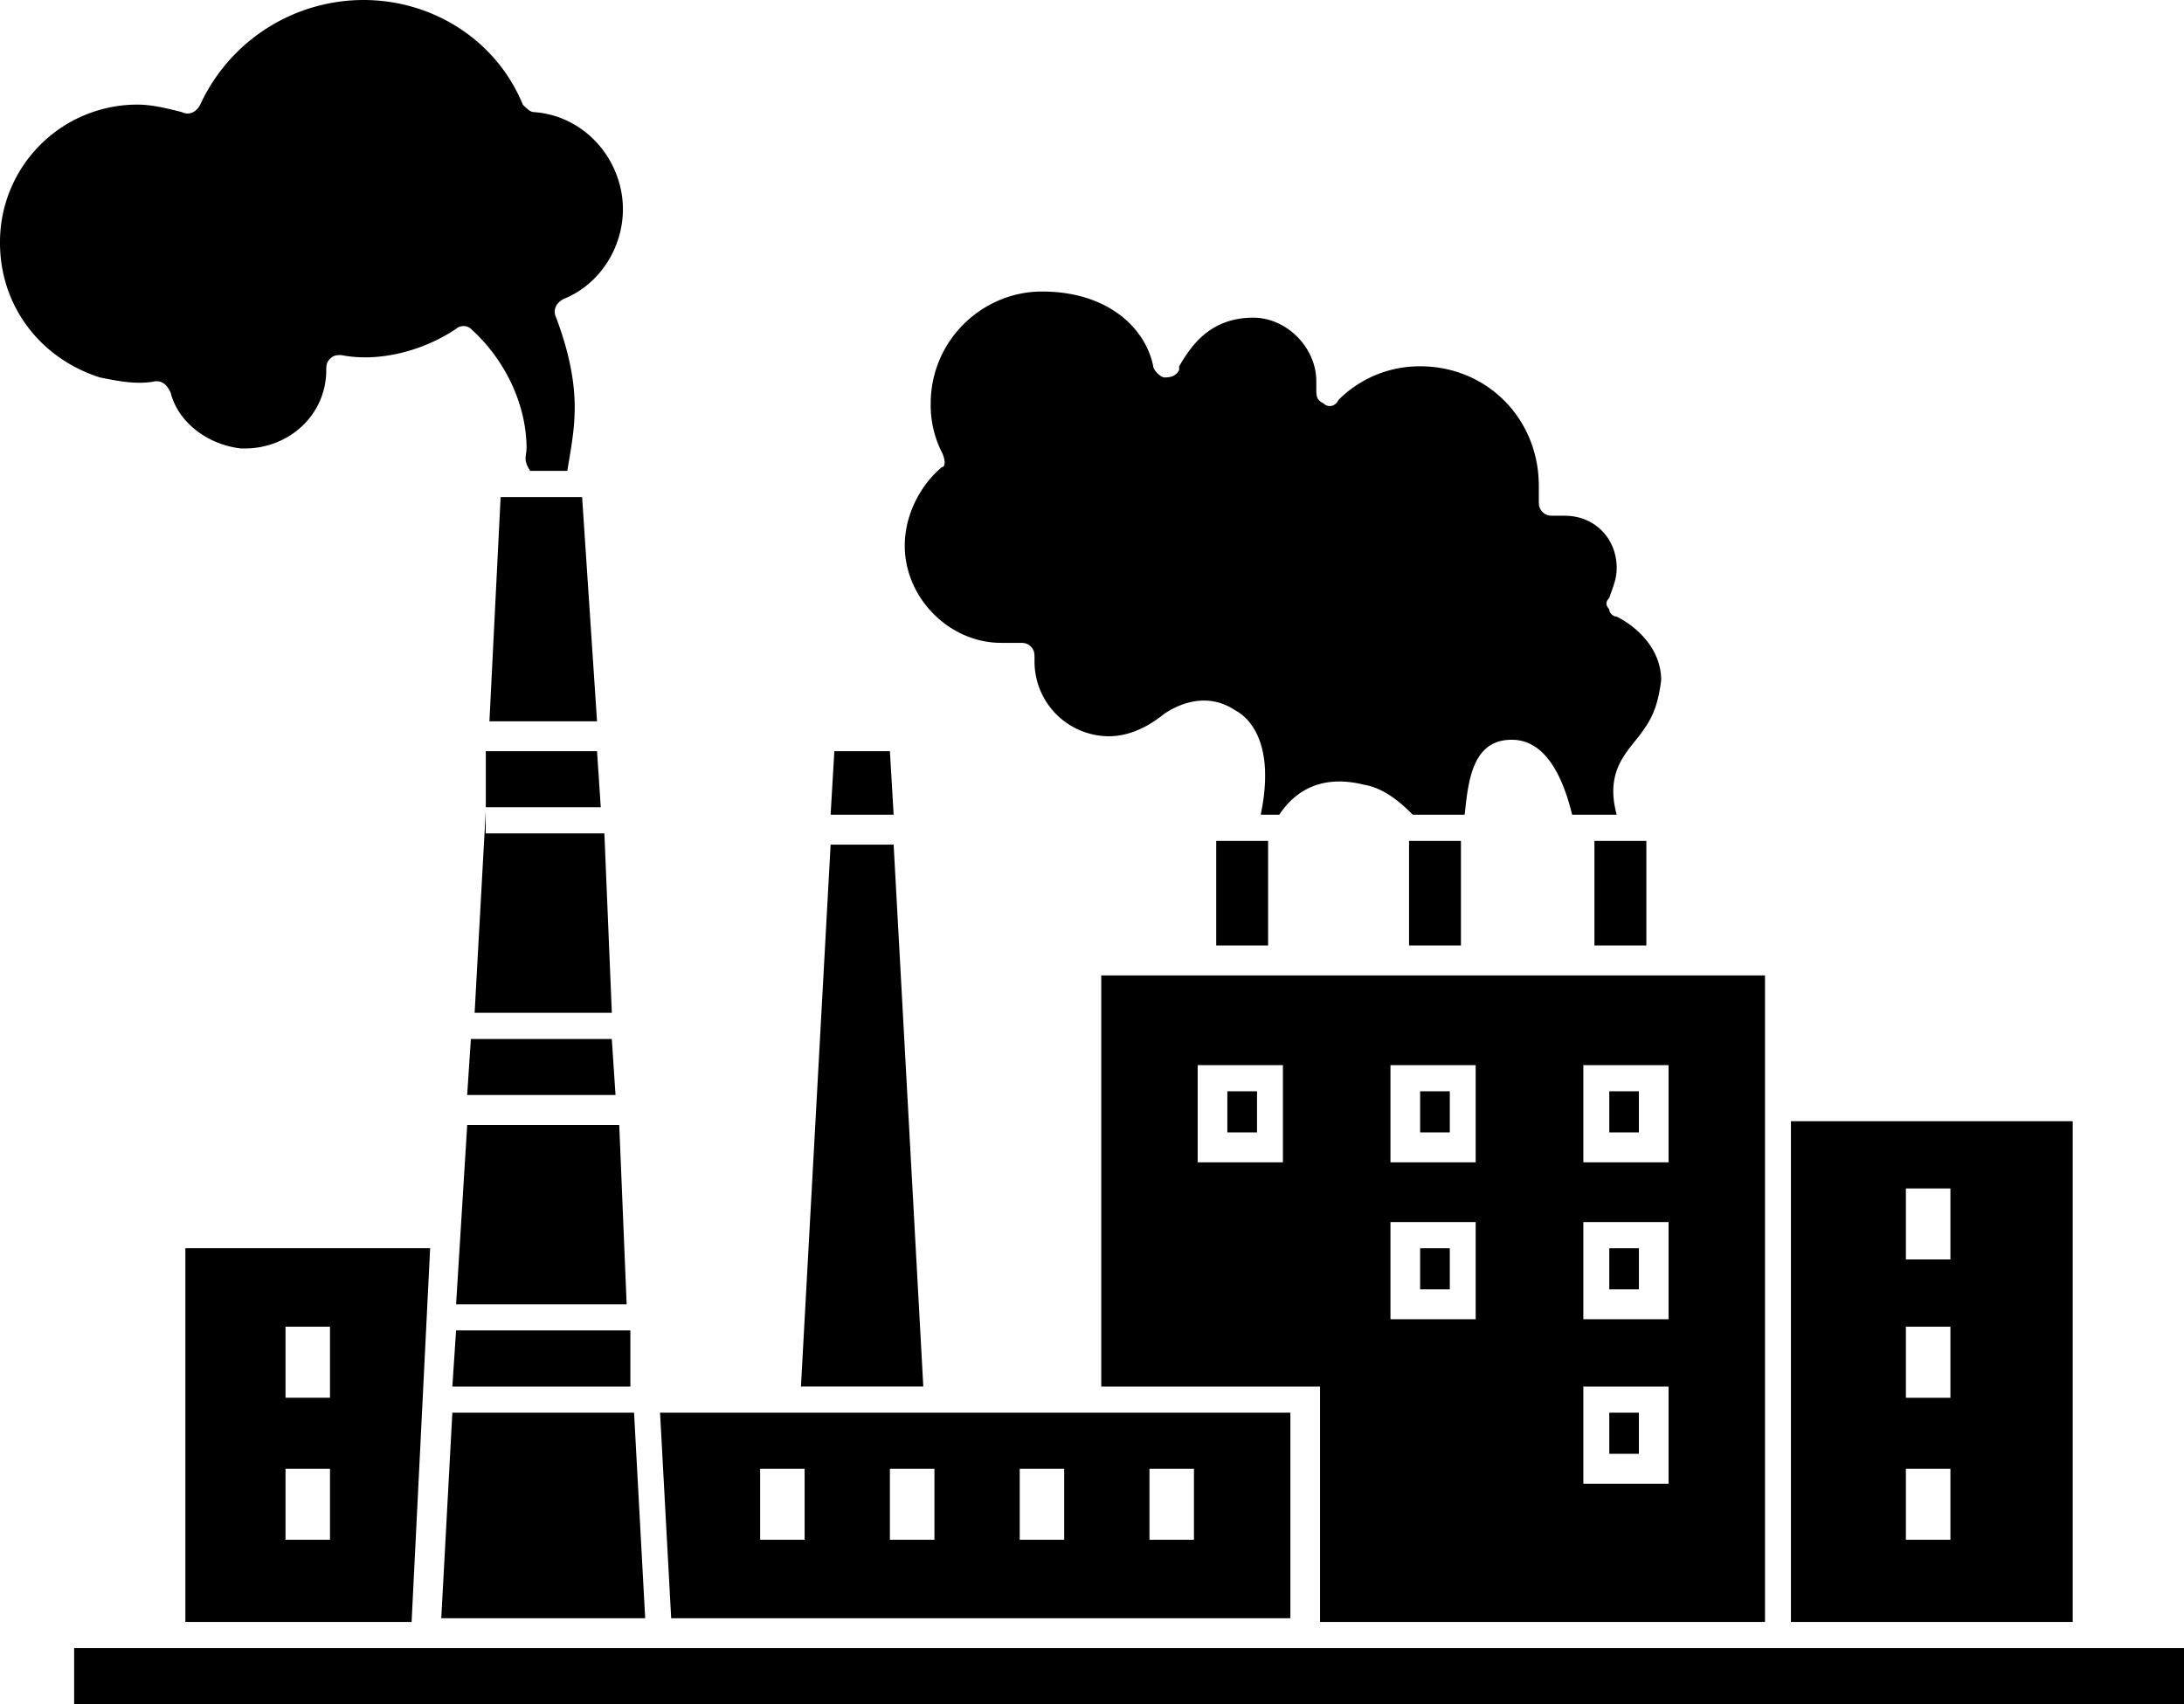
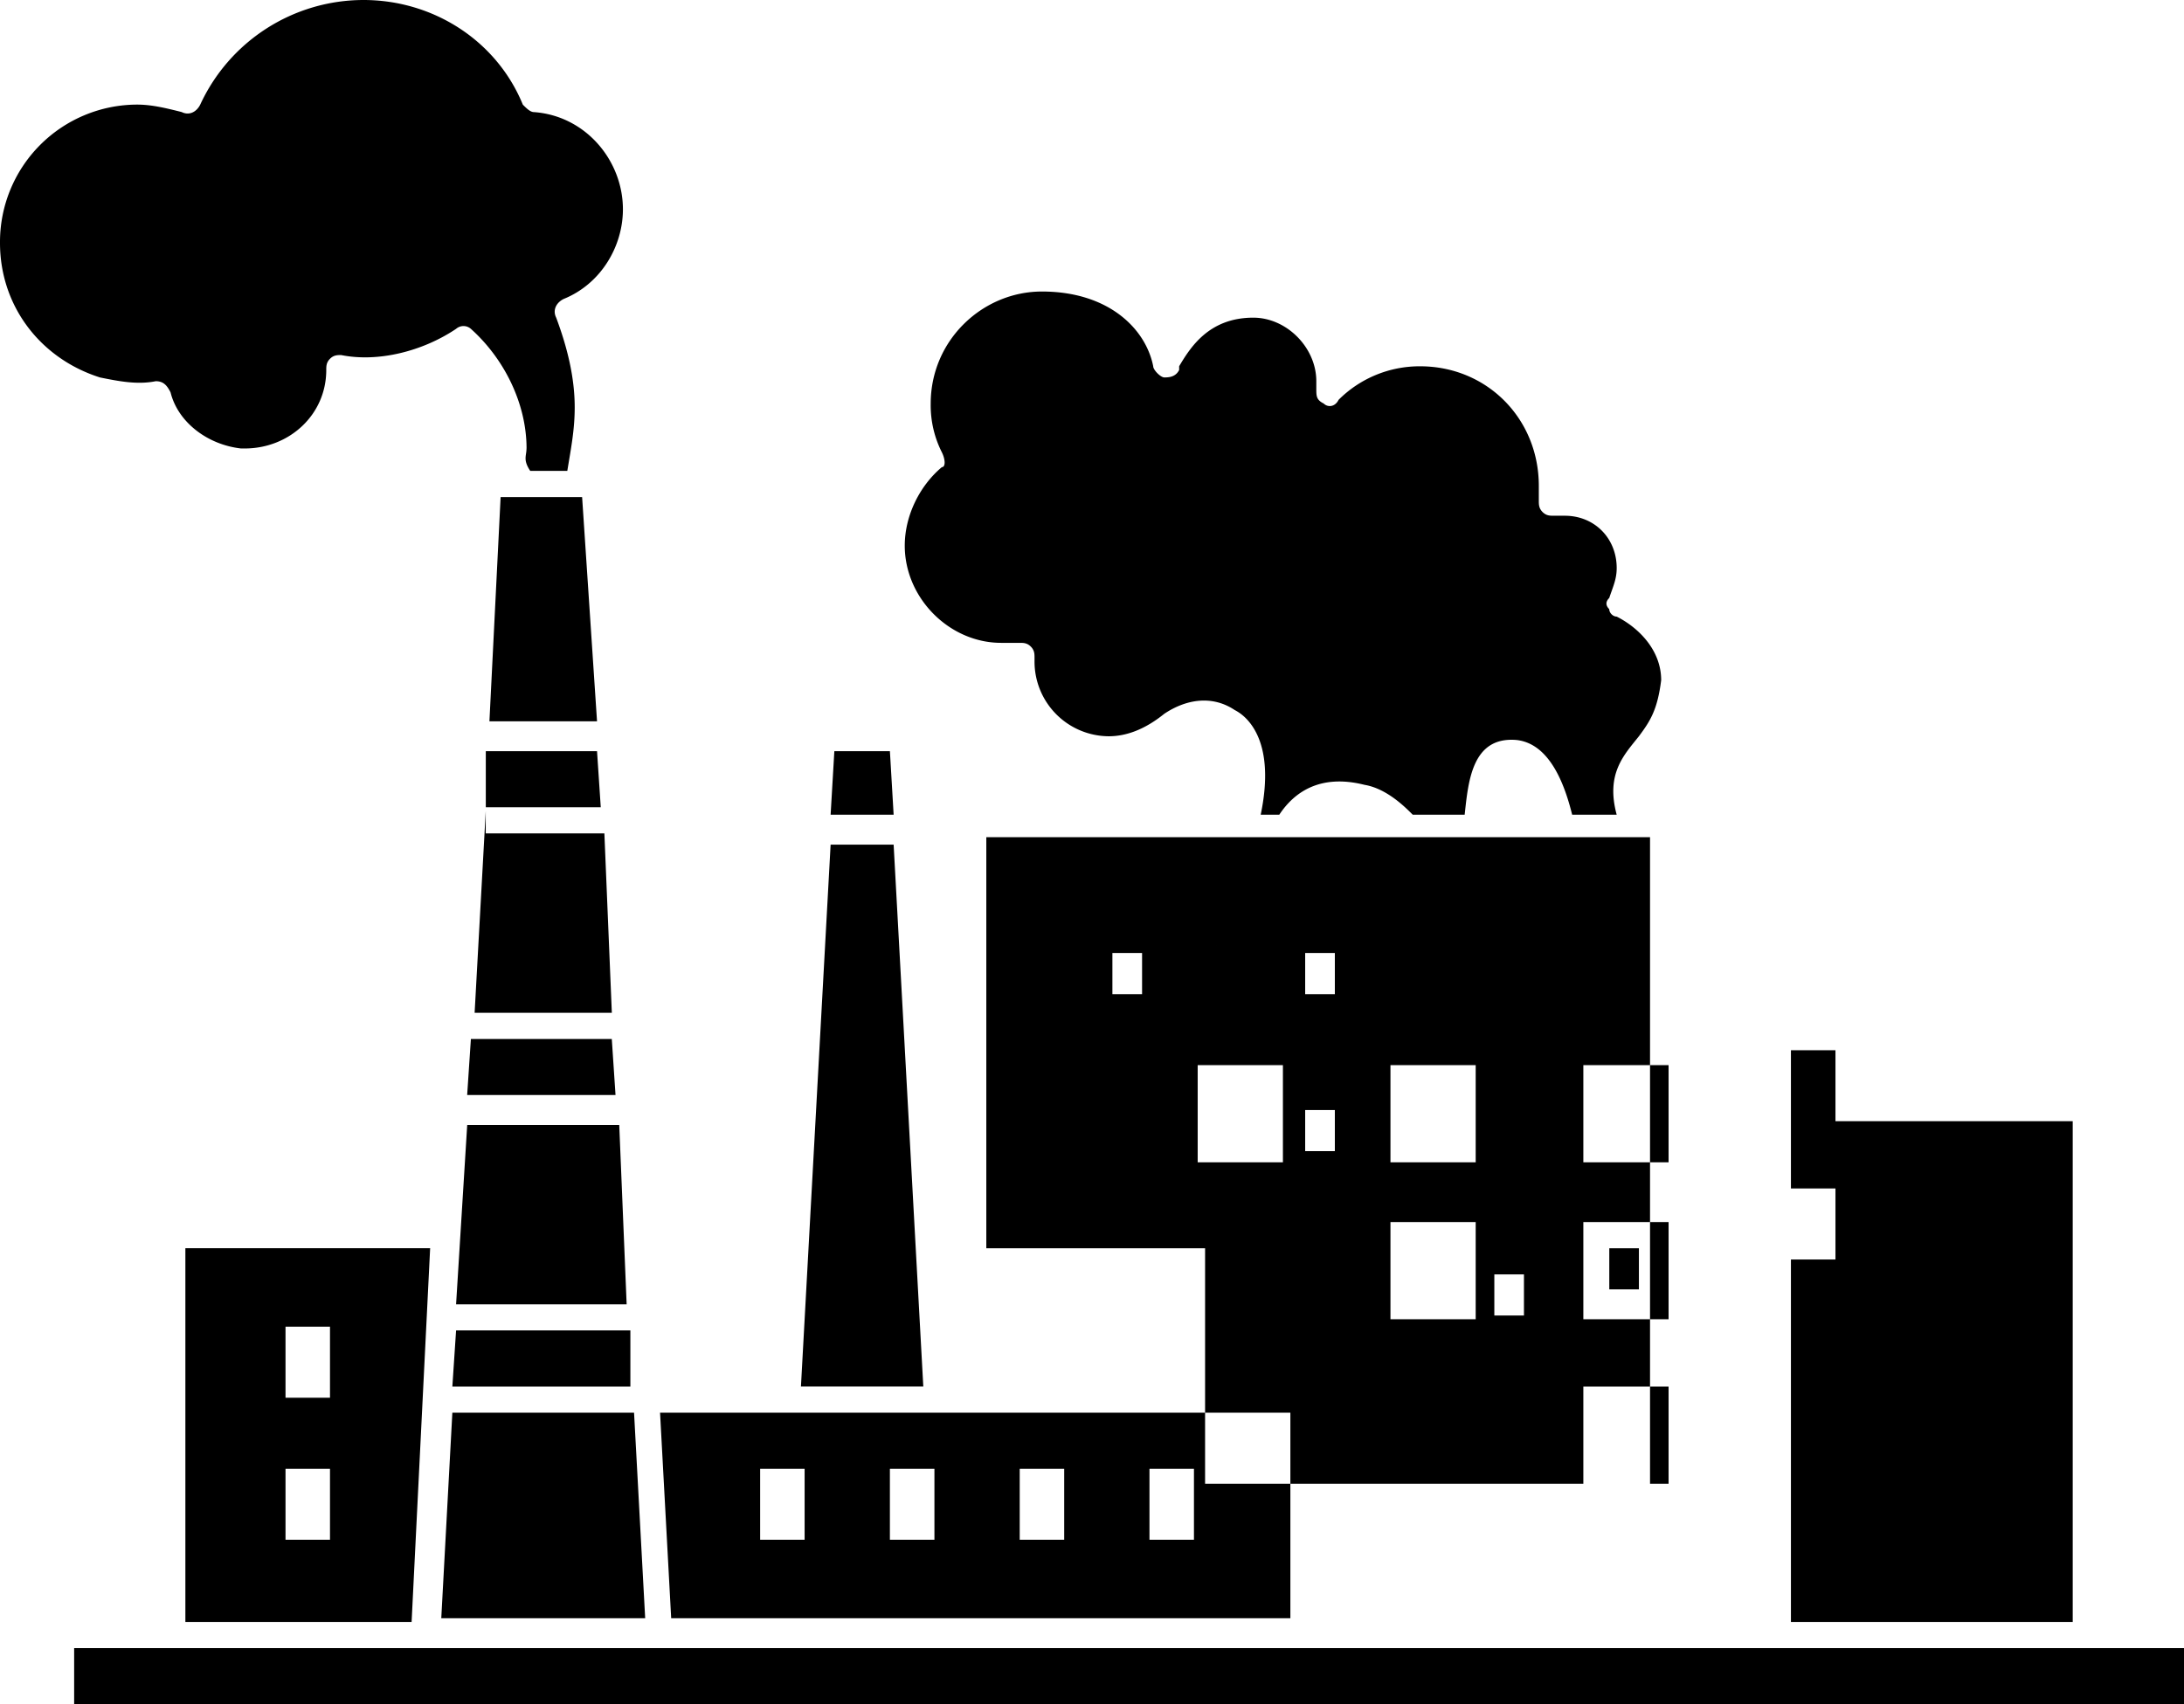
<svg xmlns="http://www.w3.org/2000/svg" width="41" height="32" viewBox="0 0 41 32">
  <title>96E3A133-72E1-4DFC-B947-C4D2F871A867</title>
-   <path d="M9.885 8.421c0-.842-.418-1.684-1.045-2.246a.21.21 0 0 0-.278 0c-.627.421-1.462.632-2.158.492-.07 0-.14 0-.209.07-.07.07-.07.14-.07.21 0 .842-.695 1.474-1.53 1.474h-.07c-.627-.07-1.184-.491-1.323-1.053-.07-.14-.14-.21-.278-.21-.348.07-.696 0-1.045-.07C.766 6.737 0 5.754 0 4.56a2.58 2.58 0 0 1 2.576-2.596c.278 0 .556.07.835.14.14.07.278 0 .348-.14A3.38 3.38 0 0 1 6.822 0c1.322 0 2.506.772 2.993 1.965.07.07.14.14.209.14.974.07 1.67.913 1.67 1.825 0 .702-.417 1.403-1.113 1.684-.14.07-.21.21-.14.35.21.562.348 1.124.348 1.685 0 .421-.07.772-.139 1.193h-.696c-.14-.21-.07-.28-.07-.42zm20.882 5.404c-.278.35-.626.701-.417 1.473h-.836c-.139-.561-.417-1.333-1.044-1.403-.835-.07-.905.772-.974 1.403h-.975c-.139-.14-.487-.491-.905-.561-.835-.21-1.322.14-1.6.561h-.349c.279-1.333-.209-1.824-.487-1.965-.418-.28-.905-.21-1.323.07-.348.281-.696.422-1.044.422a1.402 1.402 0 0 1-1.392-1.404v-.07c0-.07 0-.14-.07-.21-.07-.07-.139-.07-.208-.07h-.348c-.975 0-1.81-.843-1.81-1.825 0-.562.278-1.123.696-1.474.07 0 .07-.14 0-.28a1.955 1.955 0 0 1-.209-.913c0-1.193.975-2.105 2.088-2.105 1.253 0 1.95.701 2.089 1.403 0 .07.139.21.208.21.07 0 .21 0 .279-.14v-.07c.209-.35.557-.912 1.392-.912.626 0 1.183.561 1.183 1.193v.14c0 .14 0 .21.14.28.07.071.208.071.278-.07a2.15 2.15 0 0 1 1.531-.63c1.253 0 2.228.982 2.228 2.245v.28c0 .07 0 .14.07.211.07.07.139.07.208.07h.21c.556 0 .974.421.974.983 0 .21-.07.35-.14.561-.07.07-.07.14 0 .21 0 .07.07.14.14.14.417.211.835.633.835 1.194-.07.561-.209.772-.418 1.053zM1.323 32H41v-1.053H1.392V32h-.07zm25.129-14.246h.974V15.79h-.974v1.965zm3.48 0h.975V15.79h-.975v1.965zM12.39 26.526h11.834v3.86H12.6l-.209-3.86zm9.189 2.386h.835V27.58h-.835v1.333zm-2.436 0h.835V27.58h-.835v1.333zm-2.437 0h.836V27.58h-.836v1.333zm-2.436 0h.835V27.58h-.835v1.333zm2.506-13.052h-1.183l-.557 10.175h2.297l-.557-10.175zm0-.562h-1.183l.07-1.193h1.043l.07 1.193zM3.48 23.438h4.595l-.348 7.018H3.48V23.44zm1.88 2.808h.835v-1.334H5.36v1.334zm0 2.666h.835V27.58H5.36v1.333zm3.132-2.386l-.208 3.86h3.828l-.209-3.86h-3.41zm3.342-.49H8.492l.07-1.054h3.272v1.053zm-.07-1.545H8.562l.209-3.368h2.854l.139 3.368zm-.557-10.947H9.188l.21-4.21h1.53l.28 4.21zm.279 5.474H8.91l.209-3.79v.421h2.227l.14 3.369zm.07 1.543H8.77l.07-1.052h2.645l.07 1.052zm-.28-5.403H9.12v-1.053h2.088l.07 1.053zm22.345 5.895h5.29v9.403h-5.29v-9.403zm2.158 2.596h.836v-1.333h-.836v1.333zm0 2.597h.836v-1.334h-.836v1.334zm0 2.666h.836V27.58h-.836v1.333zm-5.568-7.649h.556v-.772h-.556v.772zm0 5.263h.556v.772h-.556v-.772zm-3.55-3.087h.556v.772h-.557v-.772zm0-2.948h.556v.772h-.557v-.772zm-3.62 0h.557v.772h-.557v-.772zm-2.367 5.544h4.107v4.421h8.353v-12.14h-12.46v7.72zM29.724 20h1.6v1.825h-1.6V20zm0 2.947h1.6v1.825h-1.6v-1.825zm0 3.088h1.6v1.825h-1.6v-1.825zM26.103 20h1.6v1.825h-1.6V20zm0 2.947h1.6v1.825h-1.6v-1.825zM22.484 20h1.6v1.825h-1.6V20zm7.727 3.439h.556v.772h-.556v-.772zm-7.38-5.685h.975V15.79h-.974v1.965z" />
+   <path d="M9.885 8.421c0-.842-.418-1.684-1.045-2.246a.21.21 0 0 0-.278 0c-.627.421-1.462.632-2.158.492-.07 0-.14 0-.209.07-.07.07-.07.14-.07.21 0 .842-.695 1.474-1.53 1.474h-.07c-.627-.07-1.184-.491-1.323-1.053-.07-.14-.14-.21-.278-.21-.348.07-.696 0-1.045-.07C.766 6.737 0 5.754 0 4.56a2.58 2.58 0 0 1 2.576-2.596c.278 0 .556.07.835.14.14.07.278 0 .348-.14A3.38 3.38 0 0 1 6.822 0c1.322 0 2.506.772 2.993 1.965.07.07.14.14.209.14.974.07 1.67.913 1.67 1.825 0 .702-.417 1.403-1.113 1.684-.14.07-.21.21-.14.35.21.562.348 1.124.348 1.685 0 .421-.07.772-.139 1.193h-.696c-.14-.21-.07-.28-.07-.42zm20.882 5.404c-.278.35-.626.701-.417 1.473h-.836c-.139-.561-.417-1.333-1.044-1.403-.835-.07-.905.772-.974 1.403h-.975c-.139-.14-.487-.491-.905-.561-.835-.21-1.322.14-1.6.561h-.349c.279-1.333-.209-1.824-.487-1.965-.418-.28-.905-.21-1.323.07-.348.281-.696.422-1.044.422a1.402 1.402 0 0 1-1.392-1.404v-.07c0-.07 0-.14-.07-.21-.07-.07-.139-.07-.208-.07h-.348c-.975 0-1.81-.843-1.81-1.825 0-.562.278-1.123.696-1.474.07 0 .07-.14 0-.28a1.955 1.955 0 0 1-.209-.913c0-1.193.975-2.105 2.088-2.105 1.253 0 1.95.701 2.089 1.403 0 .07.139.21.208.21.07 0 .21 0 .279-.14v-.07c.209-.35.557-.912 1.392-.912.626 0 1.183.561 1.183 1.193v.14c0 .14 0 .21.14.28.07.071.208.071.278-.07a2.15 2.15 0 0 1 1.531-.63c1.253 0 2.228.982 2.228 2.245v.28c0 .07 0 .14.07.211.07.07.139.07.208.07h.21c.556 0 .974.421.974.983 0 .21-.07.35-.14.561-.07.07-.07.14 0 .21 0 .07.07.14.14.14.417.211.835.633.835 1.194-.07.561-.209.772-.418 1.053zM1.323 32H41v-1.053H1.392V32h-.07zm25.129-14.246h.974V15.79h-.974v1.965zm3.48 0h.975V15.79h-.975v1.965zM12.39 26.526h11.834v3.86H12.6l-.209-3.86zm9.189 2.386h.835V27.58h-.835v1.333zm-2.436 0h.835V27.58h-.835v1.333zm-2.437 0h.836V27.58h-.836v1.333zm-2.436 0h.835V27.58h-.835v1.333zm2.506-13.052h-1.183l-.557 10.175h2.297l-.557-10.175zm0-.562h-1.183l.07-1.193h1.043l.07 1.193zM3.48 23.438h4.595l-.348 7.018H3.48V23.44zm1.88 2.808h.835v-1.334H5.36v1.334zm0 2.666h.835V27.58H5.36v1.333zm3.132-2.386l-.208 3.86h3.828l-.209-3.86h-3.41zm3.342-.49H8.492l.07-1.054h3.272v1.053zm-.07-1.545H8.562l.209-3.368h2.854l.139 3.368zm-.557-10.947H9.188l.21-4.21h1.53l.28 4.21zm.279 5.474H8.91l.209-3.79v.421h2.227l.14 3.369zm.07 1.543H8.77l.07-1.052h2.645l.07 1.052zm-.28-5.403H9.12v-1.053h2.088l.07 1.053zm22.345 5.895h5.29v9.403h-5.29v-9.403zh.836v-1.333h-.836v1.333zm0 2.597h.836v-1.334h-.836v1.334zm0 2.666h.836V27.58h-.836v1.333zm-5.568-7.649h.556v-.772h-.556v.772zm0 5.263h.556v.772h-.556v-.772zm-3.55-3.087h.556v.772h-.557v-.772zm0-2.948h.556v.772h-.557v-.772zm-3.62 0h.557v.772h-.557v-.772zm-2.367 5.544h4.107v4.421h8.353v-12.14h-12.46v7.72zM29.724 20h1.6v1.825h-1.6V20zm0 2.947h1.6v1.825h-1.6v-1.825zm0 3.088h1.6v1.825h-1.6v-1.825zM26.103 20h1.6v1.825h-1.6V20zm0 2.947h1.6v1.825h-1.6v-1.825zM22.484 20h1.6v1.825h-1.6V20zm7.727 3.439h.556v.772h-.556v-.772zm-7.38-5.685h.975V15.79h-.974v1.965z" />
</svg>